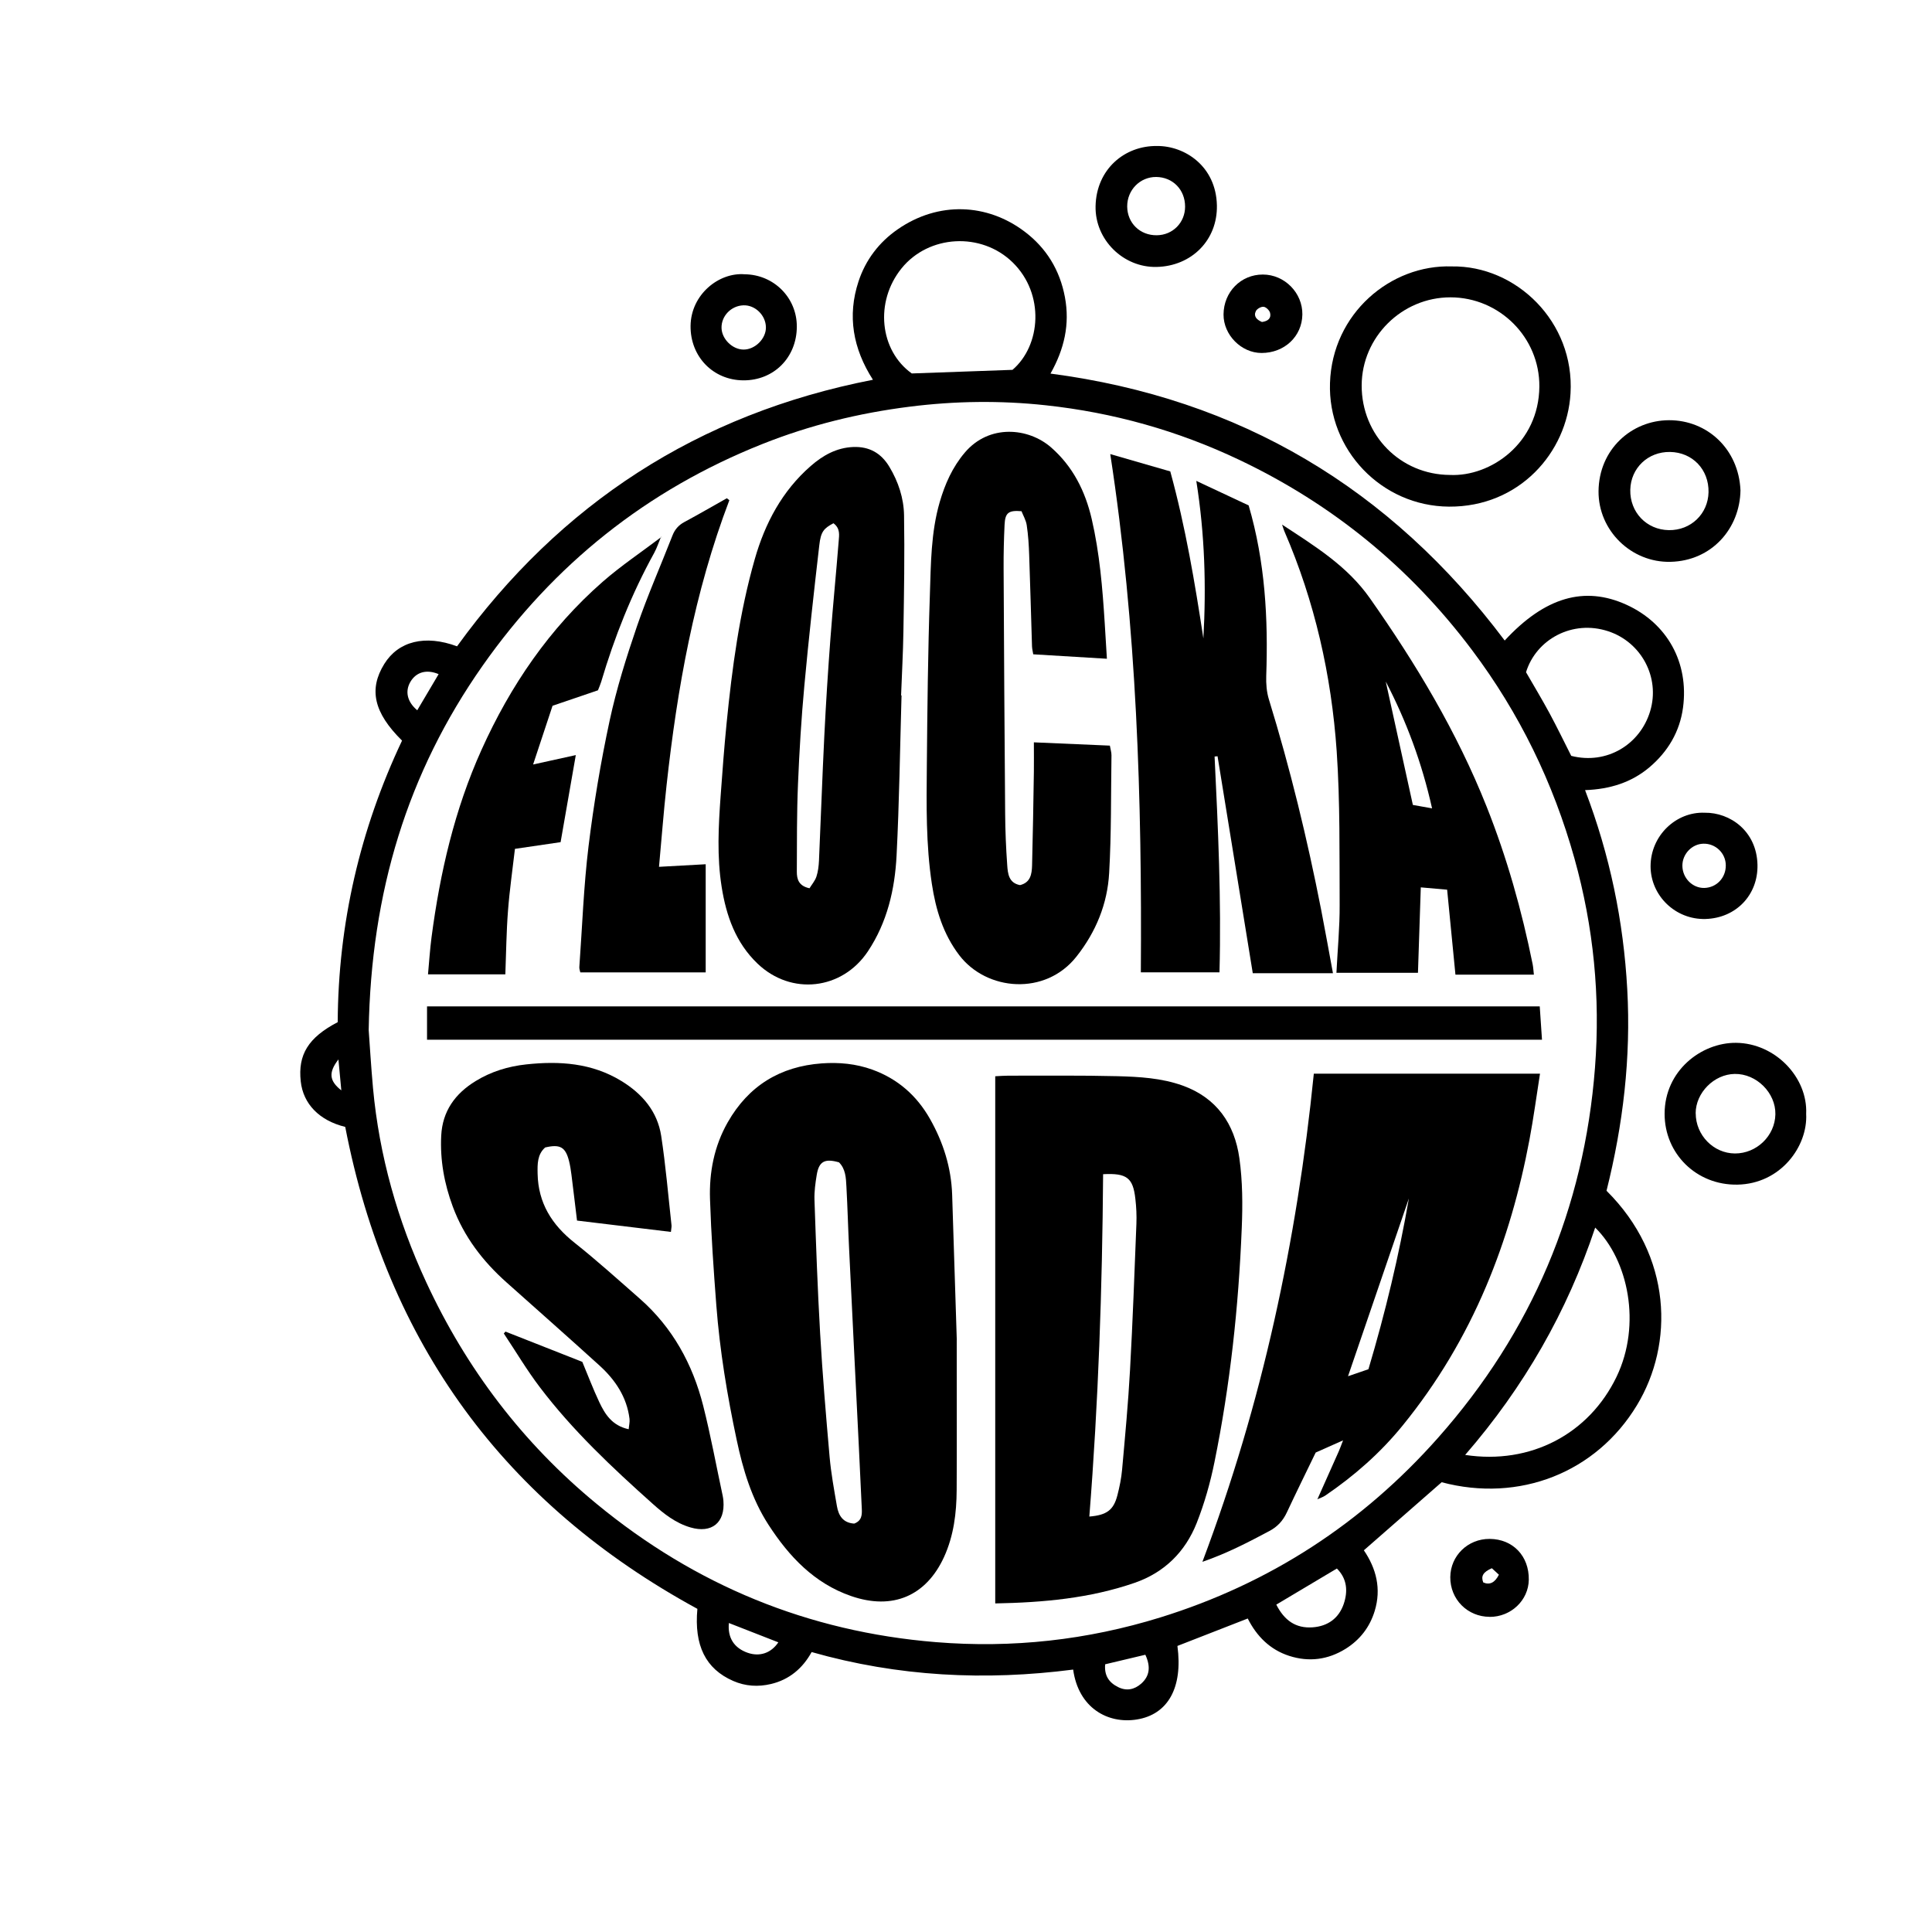
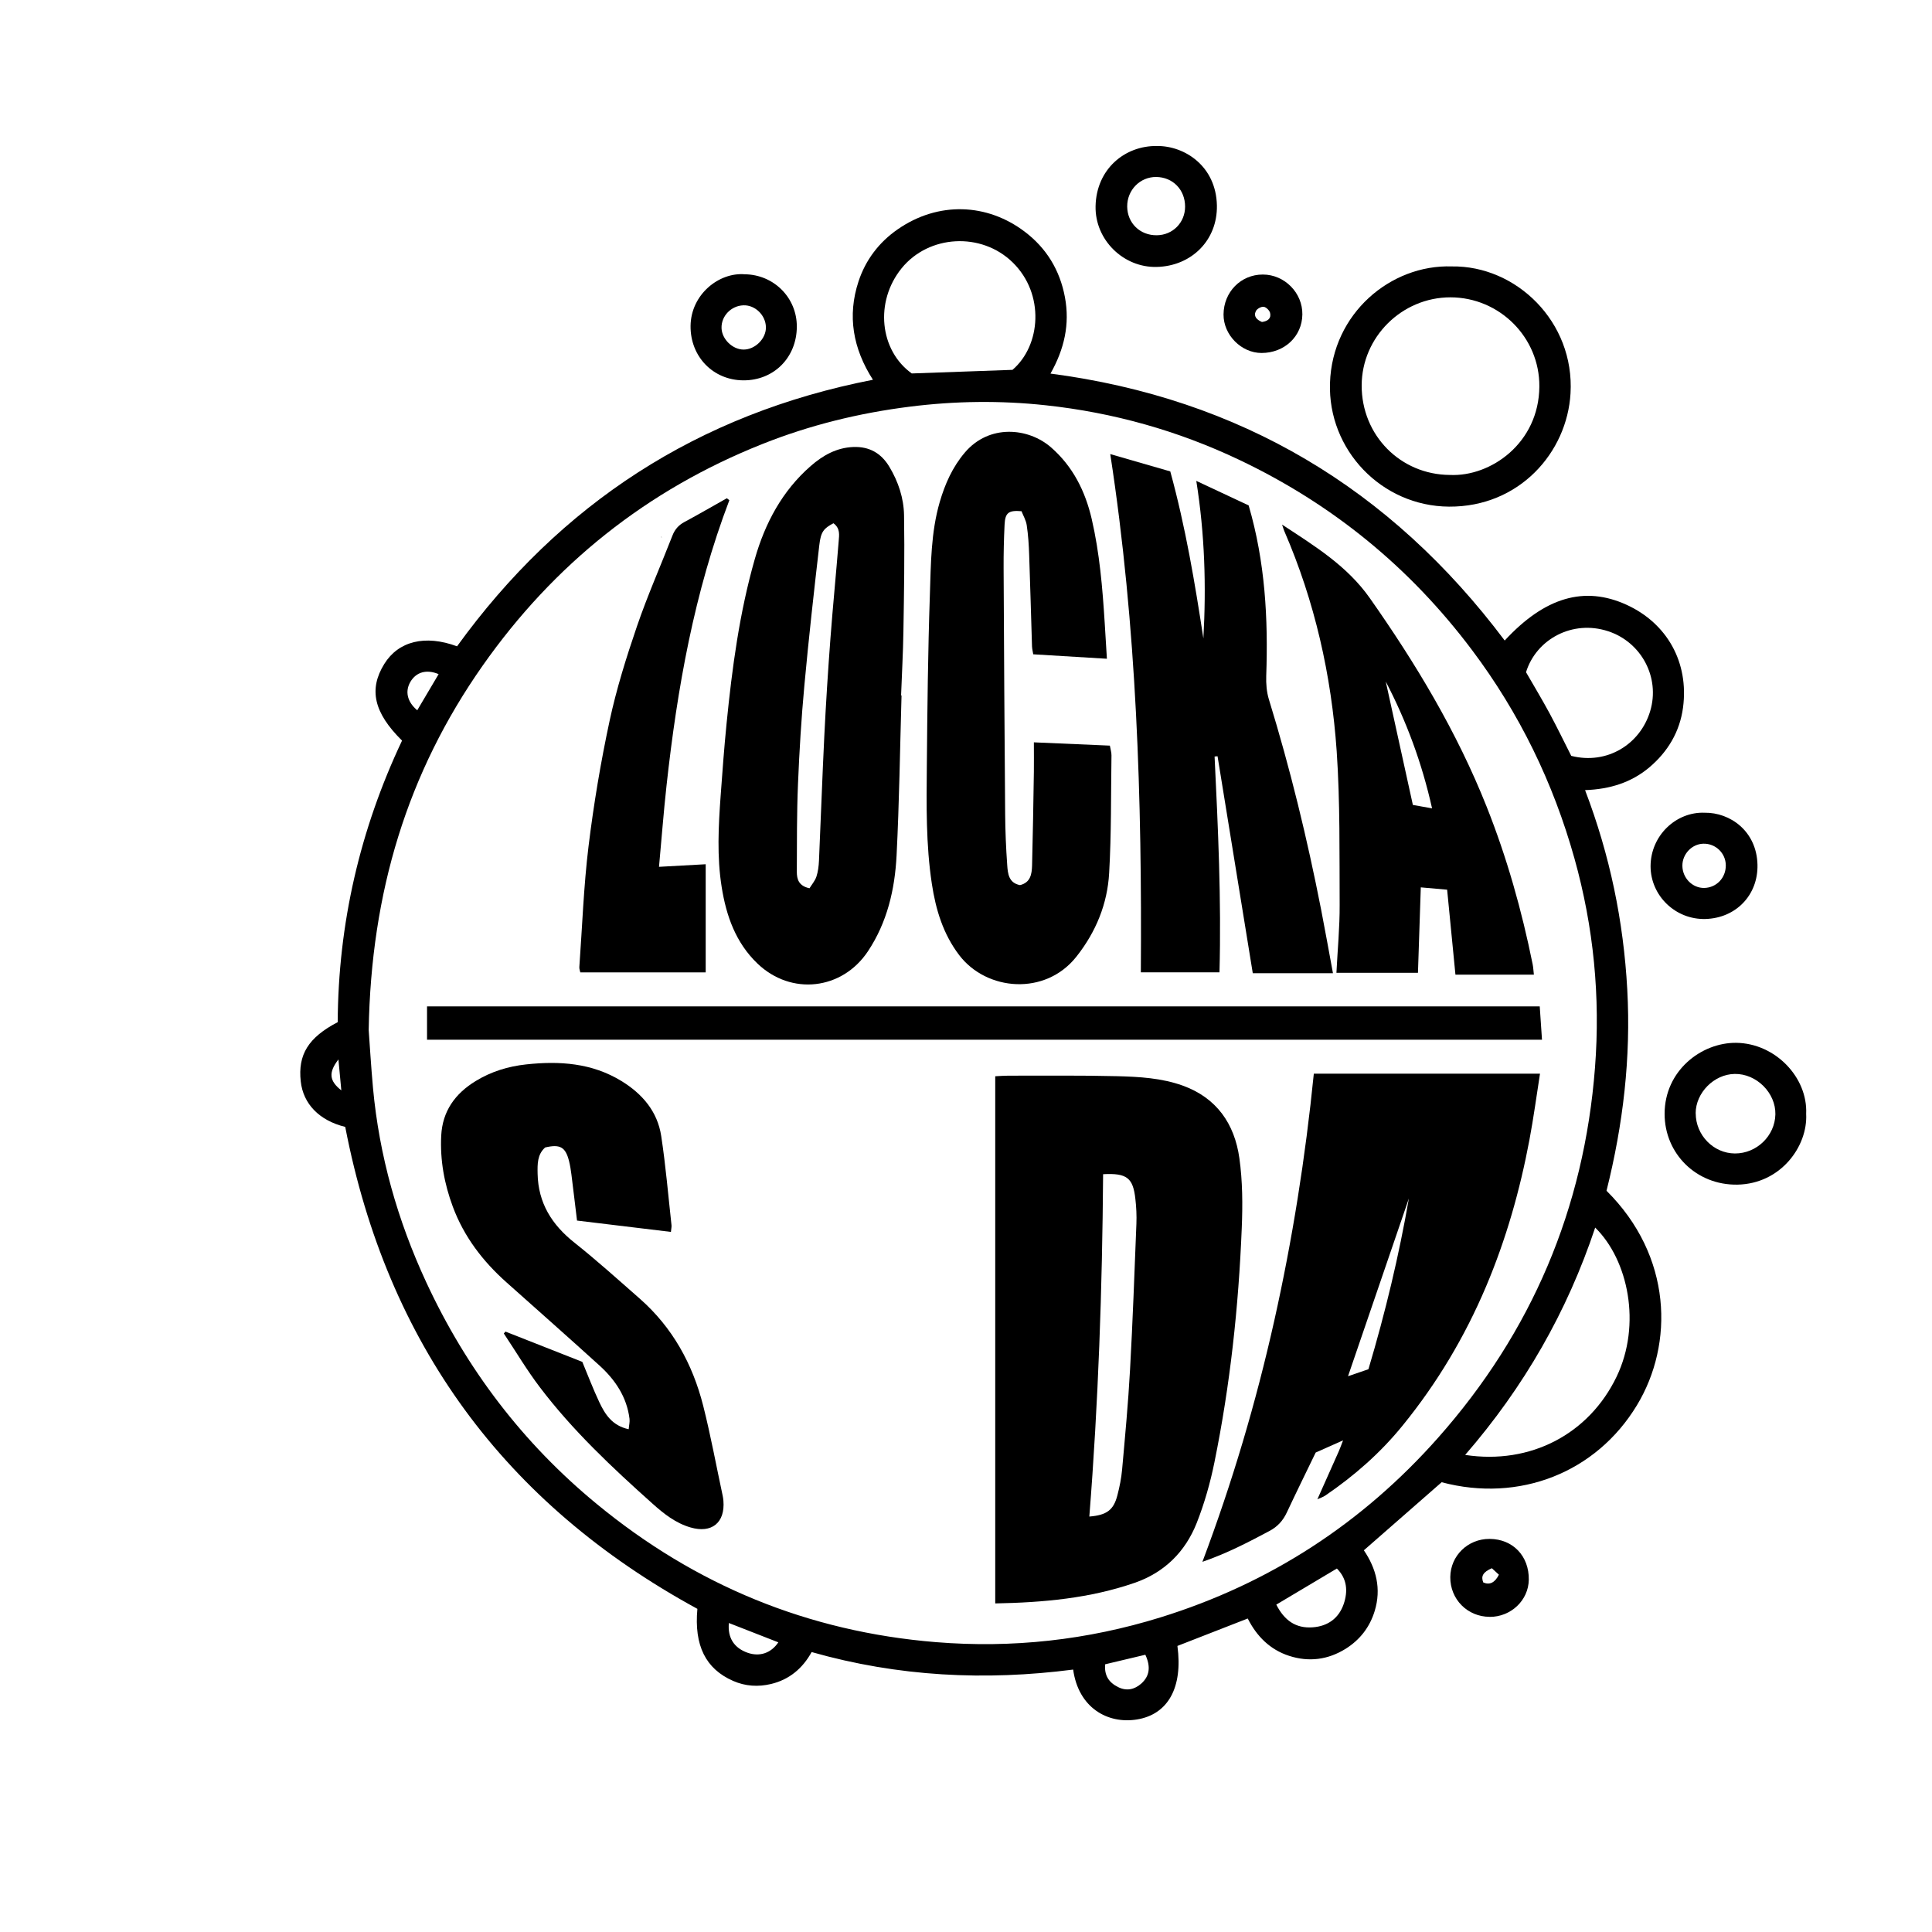
<svg xmlns="http://www.w3.org/2000/svg" id="Ebene_1" viewBox="0 0 300 300">
  <path d="M53.59,174.98c-4.02-.99-6.51-3.57-6.89-7.06-.46-4.16,1.18-6.82,5.74-9.2.08-15.3,3.46-29.91,9.99-43.72-4.39-4.33-5.2-7.96-2.76-11.9,2.19-3.54,6.34-4.58,11.3-2.74,16.02-22.13,37.39-36.09,64.58-41.39-3.11-4.85-4-9.93-2.24-15.27,1.1-3.34,3.18-6.08,6.08-8.09,6.34-4.39,13.91-4.04,19.72.36,3.36,2.54,5.46,5.95,6.25,10.17.79,4.21-.1,8.08-2.24,11.87,29.45,3.86,52.82,17.86,70.53,41.45,6.23-6.74,12.39-8.53,18.92-5.55,6.32,2.89,9.7,8.97,8.77,15.96-.5,3.74-2.34,6.83-5.2,9.26-2.81,2.38-6.16,3.42-10.01,3.56,3.86,10.1,5.97,20.36,6.55,30.93.59,10.61-.65,21.03-3.22,31.28,10.23,10.15,10.48,23.78,4.73,33.29-6.33,10.49-18.29,15.17-30.33,11.97-4,3.5-7.98,6.98-12.08,10.57,1.92,2.82,2.74,5.97,1.68,9.43-.77,2.52-2.3,4.48-4.52,5.87-2.74,1.7-5.7,2.08-8.76,1.09-2.97-.96-5.04-3.04-6.43-5.8-3.76,1.47-7.35,2.87-10.92,4.26.87,6.48-1.47,10.64-6.3,11.42-4.53.73-9.07-1.81-9.89-7.75-13.64,1.76-27.15,1.11-40.61-2.72-1.39,2.53-3.48,4.29-6.31,4.96-1.98.47-3.97.36-5.88-.48-4.27-1.87-6.07-5.49-5.55-11.19-29.97-16.33-48.18-41.23-54.68-74.83ZM57.25,159.95c.16,2.16.36,5.58.67,9,.97,10.52,3.82,20.56,8.25,30.12,6.24,13.47,15.02,25.03,26.51,34.48,15.31,12.61,32.81,19.82,52.63,21.44,11.9.97,23.51-.32,34.88-3.84,16.97-5.26,31.34-14.61,43.11-27.89,14.55-16.42,22.69-35.63,24.37-57.48.85-10.98-.21-21.84-3.19-32.48-3.29-11.76-8.55-22.57-15.89-32.34-9.62-12.82-21.67-22.67-36.15-29.55-9.55-4.54-19.58-7.35-30.07-8.48-7.03-.76-14.08-.67-21.12.22-7.87.99-15.49,2.86-22.85,5.79-17.94,7.13-32.4,18.68-43.48,34.46-11.64,16.59-17.3,35.08-17.67,56.55ZM157.22,57.43c4.41-3.77,5.05-11.77.03-16.68-4.87-4.76-13.03-4.3-17.25.91-4.22,5.21-3.4,12.77,1.58,16.33,5.25-.19,10.28-.37,15.64-.56ZM227.51,225.92c10.18,1.55,19.24-3.27,23.51-12.14,3.9-8.11,1.82-18.12-3.32-23.16-4.35,13.05-11.03,24.73-20.19,35.3ZM243.98,117.37c5.53,1.41,10.71-1.77,12.26-6.95,1.57-5.24-1.38-10.71-6.52-12.4-5.54-1.83-11.18,1.24-12.76,6.36,1.22,2.11,2.48,4.21,3.65,6.37,1.19,2.21,2.28,4.47,3.37,6.62ZM198.18,249.16c1.25,2.46,3.02,3.72,5.65,3.53,2.36-.17,4.06-1.41,4.82-3.62.67-1.97.54-3.92-1.06-5.51-3.13,1.86-6.17,3.67-9.4,5.6ZM177.84,256.95c-2.12.5-4.16.99-6.23,1.48-.16,1.75.59,2.83,1.99,3.53,1.32.67,2.55.4,3.6-.52,1.32-1.17,1.51-2.63.65-4.49ZM113.18,252.02c-.22,2.29.81,3.88,2.91,4.62,1.86.65,3.63.07,4.77-1.62-2.56-1-5.11-1.99-7.68-3ZM68.11,104.68c-1.87-.79-3.48-.33-4.38,1.19-.87,1.48-.5,3.12,1.06,4.42,1.11-1.88,2.21-3.74,3.32-5.61ZM53,169.31c-.15-1.65-.29-3.13-.45-4.8-1.56,2.02-1.44,3.32.45,4.8Z" stroke-width="0" />
  <path d="M225.43,41.37c9.98-.16,19.09,8.59,18.44,19.71-.53,9.19-7.97,17.66-18.87,17.59-10.49-.07-18.82-8.84-18.48-19.19.35-10.81,9.42-18.42,18.91-18.11ZM225.13,73.75c6.36.3,13.83-4.95,13.9-13.72.06-7.65-6.21-13.86-13.81-13.86-7.53,0-13.76,6.17-13.78,13.68-.02,7.73,6,13.85,13.69,13.9Z" stroke-width="0" />
-   <path d="M270.26,76.13c-.09,5.94-4.46,10.96-10.86,11.11-6.1.15-11.23-4.87-11.18-10.97.06-6.49,5.12-11,10.94-11.02,5.92-.02,10.82,4.46,11.1,10.88ZM259.32,70.18c-3.42-.05-6.09,2.49-6.17,5.87-.08,3.49,2.53,6.22,5.99,6.27,3.41.05,6.09-2.52,6.16-5.89.07-3.52-2.49-6.2-5.98-6.25Z" stroke-width="0" />
  <path d="M280.46,172.96c.27,5.01-3.93,10.87-10.68,10.99-6.36.11-11.31-4.81-11.3-11,0-6.69,5.7-11.07,11.1-11.02,6.1.06,11.14,5.39,10.88,11.02ZM263.31,172.87c0,3.39,2.75,6.22,6.08,6.24,3.37.02,6.22-2.73,6.29-6.07.07-3.34-2.94-6.34-6.32-6.28-3.21.05-6.05,2.92-6.06,6.11Z" stroke-width="0" />
  <path d="M179.68,22.67c4.27-.03,9.15,3.12,9.28,9.22.11,5.42-3.96,9.44-9.36,9.56-5.16.12-9.59-4.21-9.48-9.44.12-5.71,4.49-9.42,9.57-9.34ZM184.02,32.08c0-2.62-1.9-4.57-4.48-4.6-2.51-.02-4.52,2.02-4.51,4.58.02,2.58,1.99,4.5,4.59,4.47,2.48-.02,4.4-1.96,4.4-4.45Z" stroke-width="0" />
  <path d="M264.69,126.2c3.96-.06,8.09,2.86,8.21,8.07.11,4.7-3.33,8.29-8.07,8.43-4.68.13-8.52-3.63-8.53-8.18,0-4.77,3.96-8.49,8.38-8.32ZM264.48,131.01c-1.77.05-3.25,1.61-3.24,3.42.01,1.92,1.57,3.49,3.41,3.45,1.9-.05,3.35-1.58,3.33-3.52-.01-1.89-1.6-3.41-3.5-3.35Z" stroke-width="0" />
  <path d="M115.64,42.59c4.53.05,8.11,3.65,8.09,8.14-.02,4.79-3.57,8.35-8.29,8.33-4.7-.02-8.25-3.67-8.21-8.44.05-4.91,4.42-8.36,8.41-8.03ZM118.93,50.81c-.03-1.87-1.68-3.47-3.5-3.4-1.91.07-3.44,1.67-3.39,3.53.05,1.71,1.69,3.33,3.41,3.34,1.79.02,3.52-1.7,3.48-3.47Z" stroke-width="0" />
  <path d="M196.1,42.63c3.37,0,6.18,2.85,6.13,6.21-.05,3.4-2.78,5.97-6.34,5.97-3.14,0-5.92-2.81-5.9-5.98.02-3.49,2.69-6.21,6.11-6.2ZM195.94,50c.93-.12,1.48-.56,1.28-1.41-.1-.4-.62-.91-1-.95-.39-.05-1.04.31-1.21.67-.39.78.1,1.33.93,1.68Z" stroke-width="0" />
  <path d="M231.31,251.06c-3.45-.01-6.14-2.73-6.11-6.17.03-3.32,2.73-5.95,6.11-5.93,3.61.02,6.14,2.66,6.08,6.35-.05,3.19-2.77,5.77-6.08,5.76ZM231.66,243.51c-1.4.61-1.72,1.25-1.34,2.21q1.49.66,2.43-1.2c-.29-.27-.7-.64-1.1-1.01Z" stroke-width="0" />
  <path d="M154.54,248.98v-81.86c.79-.04,1.42-.09,2.05-.09,5.63.01,11.27-.06,16.9.08,3.41.09,6.85.28,10.13,1.45,5.32,1.91,8.08,5.96,8.83,11.28.5,3.56.52,7.23.37,10.84-.49,12.23-1.8,24.38-4.24,36.37-.65,3.21-1.56,6.41-2.76,9.45-1.77,4.46-5,7.67-9.6,9.27-6.98,2.42-14.22,3.07-21.69,3.21ZM171.29,182.33c-.13,17.8-.74,35.48-2.14,53.16,2.71-.22,3.77-1.01,4.36-3.31.34-1.31.61-2.65.73-3.99.46-5.15.95-10.3,1.23-15.47.42-7.55.69-15.12.99-22.68.05-1.29-.01-2.59-.16-3.87-.36-3.28-1.32-4.04-5.03-3.84Z" stroke-width="0" />
-   <path d="M148.56,208.1c0,9.66.03,16.47-.01,23.27-.02,3.57-.45,7.09-1.96,10.4-2.76,6.02-7.95,8.31-14.44,6.06-5.71-1.98-9.62-6.12-12.83-11.08-2.61-4.04-3.95-8.54-4.93-13.17-1.47-6.9-2.62-13.85-3.16-20.89-.42-5.48-.8-10.97-.98-16.47-.14-4.18.64-8.24,2.75-11.95,3.23-5.67,8.14-8.68,14.61-9.15,2.66-.19,5.29.05,7.84.97,3.95,1.43,6.9,4.03,8.95,7.64,2.07,3.65,3.31,7.57,3.45,11.8.28,8.47.54,16.95.72,22.56ZM132.62,236.59c1.21-.44,1.24-1.36,1.2-2.29-.15-3.23-.3-6.47-.46-9.7-.5-10.22-1.02-20.43-1.51-30.65-.16-3.23-.24-6.47-.42-9.7-.07-1.34-.12-2.73-1.15-3.76-2.21-.64-3.12-.15-3.46,1.95-.21,1.27-.39,2.58-.35,3.86.24,6.92.48,13.85.88,20.76.37,6.4.91,12.78,1.47,19.16.23,2.57.7,5.12,1.14,7.67.25,1.43.92,2.57,2.66,2.69Z" stroke-width="0" />
  <path d="M204.58,232.77c1.1-2.47,2.2-4.93,3.3-7.4.2-.45.36-.91.67-1.71-1.65.73-2.97,1.32-4.25,1.89-1.52,3.14-3.03,6.21-4.48,9.3-.6,1.28-1.43,2.2-2.7,2.88-3.29,1.75-6.58,3.47-10.41,4.79,4.66-12.37,8.32-24.77,11.15-37.41,2.82-12.6,4.84-25.35,6.15-38.39h35.12c-.54,3.44-1,6.88-1.64,10.28-1.47,7.82-3.63,15.44-6.74,22.78-3.3,7.79-7.58,14.97-12.92,21.54-3.46,4.27-7.52,7.83-12.04,10.91-.36.24-.79.38-1.19.56l-.02-.02ZM218.77,186.09c-3.13,9.15-6.26,18.3-9.45,27.61,1.17-.4,2.19-.75,3.17-1.09,2.63-8.82,4.74-17.63,6.28-26.52Z" stroke-width="0" />
  <path d="M139.99,107.98c-.24,8.29-.35,16.59-.77,24.87-.27,5.26-1.45,10.36-4.45,14.87-4,6.01-11.91,6.91-17.14,1.91-3.39-3.24-4.86-7.42-5.57-11.9-.75-4.7-.5-9.43-.16-14.15.27-3.74.55-7.49.92-11.22.86-8.63,2-17.22,4.39-25.57,1.58-5.53,4.24-10.56,8.68-14.43,1.88-1.64,3.99-2.84,6.59-2.95,2.51-.1,4.36.96,5.63,3.09,1.39,2.32,2.23,4.87,2.27,7.53.1,6.02,0,12.04-.1,18.05-.05,3.3-.24,6.6-.36,9.9.02,0,.04,0,.07,0ZM129.42,81.25c-1.49.79-1.96,1.28-2.2,3.41-.84,7.26-1.65,14.52-2.32,21.8-.47,5.09-.78,10.2-.99,15.31-.19,4.53-.16,9.06-.18,13.6,0,1.14.28,2.2,1.97,2.56.34-.56.84-1.13,1.07-1.8.26-.79.36-1.65.4-2.48.29-6.47.51-12.94.83-19.41.25-5.04.57-10.08.95-15.12.38-5.03.88-10.06,1.28-15.09.07-.93.27-1.97-.8-2.77Z" stroke-width="0" />
  <path d="M171.88,102.29c-3.95-.24-7.63-.46-11.44-.69-.06-.39-.17-.81-.19-1.23-.15-4.73-.27-9.45-.44-14.18-.05-1.55-.15-3.11-.38-4.64-.12-.79-.56-1.52-.81-2.17-2.02-.17-2.54.24-2.63,2.09-.11,2.26-.16,4.53-.15,6.79.06,12.7.14,25.4.24,38.1.02,2.65.13,5.31.32,7.96.09,1.33.23,2.79,1.99,3.12,1.64-.4,1.83-1.73,1.87-3.04.13-4.85.2-9.71.28-14.56.02-1.42,0-2.83,0-4.57,3.95.17,7.8.34,11.8.51.09.55.26,1.04.25,1.52-.09,6.08-.01,12.18-.36,18.25-.27,4.8-2.04,9.14-5.07,12.98-4.85,6.15-13.96,5.35-18.2-.2-2.51-3.29-3.65-7.07-4.26-11.08-.93-6.11-.84-12.27-.78-18.42.08-8.81.17-17.62.47-26.43.16-4.83.16-9.72,1.53-14.44.82-2.8,1.97-5.42,3.91-7.7,3.78-4.44,9.86-3.86,13.38-.79,3.4,2.97,5.31,6.81,6.31,11.11,1.23,5.31,1.68,10.73,2.02,16.15.11,1.79.22,3.59.34,5.55Z" stroke-width="0" />
  <path d="M189.36,150.98h-12.21c.18-26.85-.61-53.57-4.75-80.47,3.36.97,6.41,1.85,9.32,2.69,2.39,8.72,3.82,17.31,5.14,25.93.45-8.06.23-16.1-1.1-24.46,2.99,1.4,5.6,2.63,8.13,3.81,2.57,8.78,3.04,17.6,2.73,26.49-.04,1.2.06,2.47.41,3.62,3.31,10.75,5.96,21.66,8.12,32.69.62,3.17,1.18,6.34,1.83,9.84h-12.45c-1.84-11.31-3.65-22.5-5.47-33.69l-.46.04c.54,11.13,1.06,22.25.76,33.51Z" stroke-width="0" />
  <path d="M104.18,191.29c-4.94-.6-9.68-1.17-14.58-1.76-.3-2.44-.57-4.79-.87-7.15-.09-.7-.2-1.41-.37-2.09-.55-2.18-1.39-2.66-3.71-2.11-1.23,1.09-1.2,2.59-1.17,4.08.09,4.54,2.21,7.92,5.72,10.7,3.49,2.77,6.81,5.77,10.16,8.71,5.07,4.46,8.19,10.14,9.83,16.61,1.17,4.63,2.03,9.33,3.03,13.99.05.25.09.51.11.77.28,3.41-1.82,5.1-5.11,4.14-2.31-.67-4.15-2.13-5.87-3.67-6.28-5.61-12.42-11.37-17.53-18.11-2.02-2.66-3.73-5.55-5.59-8.34.09-.1.17-.19.26-.29,3.98,1.57,7.96,3.13,11.93,4.7.87,2.09,1.67,4.2,2.63,6.24.89,1.88,1.98,3.66,4.57,4.22.05-.59.19-1.12.13-1.62-.42-3.38-2.21-6.04-4.65-8.26-4.79-4.35-9.64-8.63-14.47-12.94-3.68-3.28-6.59-7.09-8.32-11.74-1.32-3.55-1.99-7.22-1.8-11.02.19-3.82,2.17-6.54,5.34-8.48,2.41-1.48,5.06-2.29,7.85-2.59,5.17-.56,10.22-.23,14.81,2.59,3.23,1.98,5.58,4.72,6.16,8.52.7,4.59,1.09,9.24,1.6,13.86.03.24-.04.49-.09,1.03Z" stroke-width="0" />
  <path d="M238.18,151.34h-12.18c-.43-4.4-.85-8.68-1.29-13.19-1.43-.12-2.69-.23-4.09-.36-.15,4.48-.29,8.83-.44,13.27h-12.66c.18-3.61.52-7.08.5-10.55-.04-7.96.08-15.94-.46-23.87-.82-11.79-3.4-23.24-8.12-34.14-.09-.21-.16-.44-.36-1.04,5.2,3.41,10.12,6.44,13.62,11.41,7.16,10.18,13.53,20.78,18.14,32.38,3.16,7.94,5.46,16.12,7.15,24.48.1.5.12,1.02.19,1.61ZM222.37,125.52c-1.57-7.04-3.97-13.51-7.19-19.69,1.4,6.36,2.79,12.72,4.21,19.16.98.17,1.9.34,2.98.53Z" stroke-width="0" />
  <path d="M66.31,161.45v-5.18h172.78c.12,1.73.23,3.38.35,5.18H66.31Z" stroke-width="0" />
  <path d="M113.25,77.68c-5.44,14.29-8.09,29.18-9.75,44.29-.46,4.16-.77,8.33-1.17,12.63,2.52-.14,4.82-.26,7.25-.4v16.79h-19.47c-.05-.24-.17-.54-.15-.83.45-6.26.67-12.55,1.43-18.77.8-6.53,1.89-13.04,3.27-19.47,1.07-4.97,2.6-9.86,4.25-14.68,1.63-4.76,3.67-9.37,5.5-14.06.37-.96.95-1.63,1.86-2.12,2.22-1.19,4.39-2.46,6.59-3.69.13.1.26.2.39.3Z" stroke-width="0" />
-   <path d="M102.61,83.44c-.34.81-.61,1.65-1.03,2.42-3.51,6.36-6.17,13.07-8.23,20.02-.13.43-.32.84-.5,1.31-2.32.79-4.64,1.58-7.05,2.4-.97,2.94-1.95,5.87-3.02,9.12,2.34-.52,4.41-.97,6.63-1.46-.8,4.6-1.57,9.02-2.36,13.52-2.3.34-4.59.67-7.09,1.04-.37,3.23-.84,6.43-1.08,9.64-.25,3.21-.28,6.44-.41,9.85h-12.01c.18-1.94.3-3.86.55-5.77,1.32-10.03,3.58-19.83,7.76-29.1,4.49-9.97,10.55-18.86,18.81-26.09,2.86-2.5,6.05-4.63,9.08-6.93l-.04.04Z" stroke-width="0" />
  <path d="M204.6,232.79c-.05.1-.11.21.02-.05-.24.15-.14.09-.04.03,0,0,.02.02.02.02Z" stroke-width="0" />
  <path d="M102.65,83.41s.08.02.12.02c-.02-.03-.04-.05-.07-.08-.03.03-.06.06-.09.09l.04-.04Z" stroke-width="0" />
</svg>